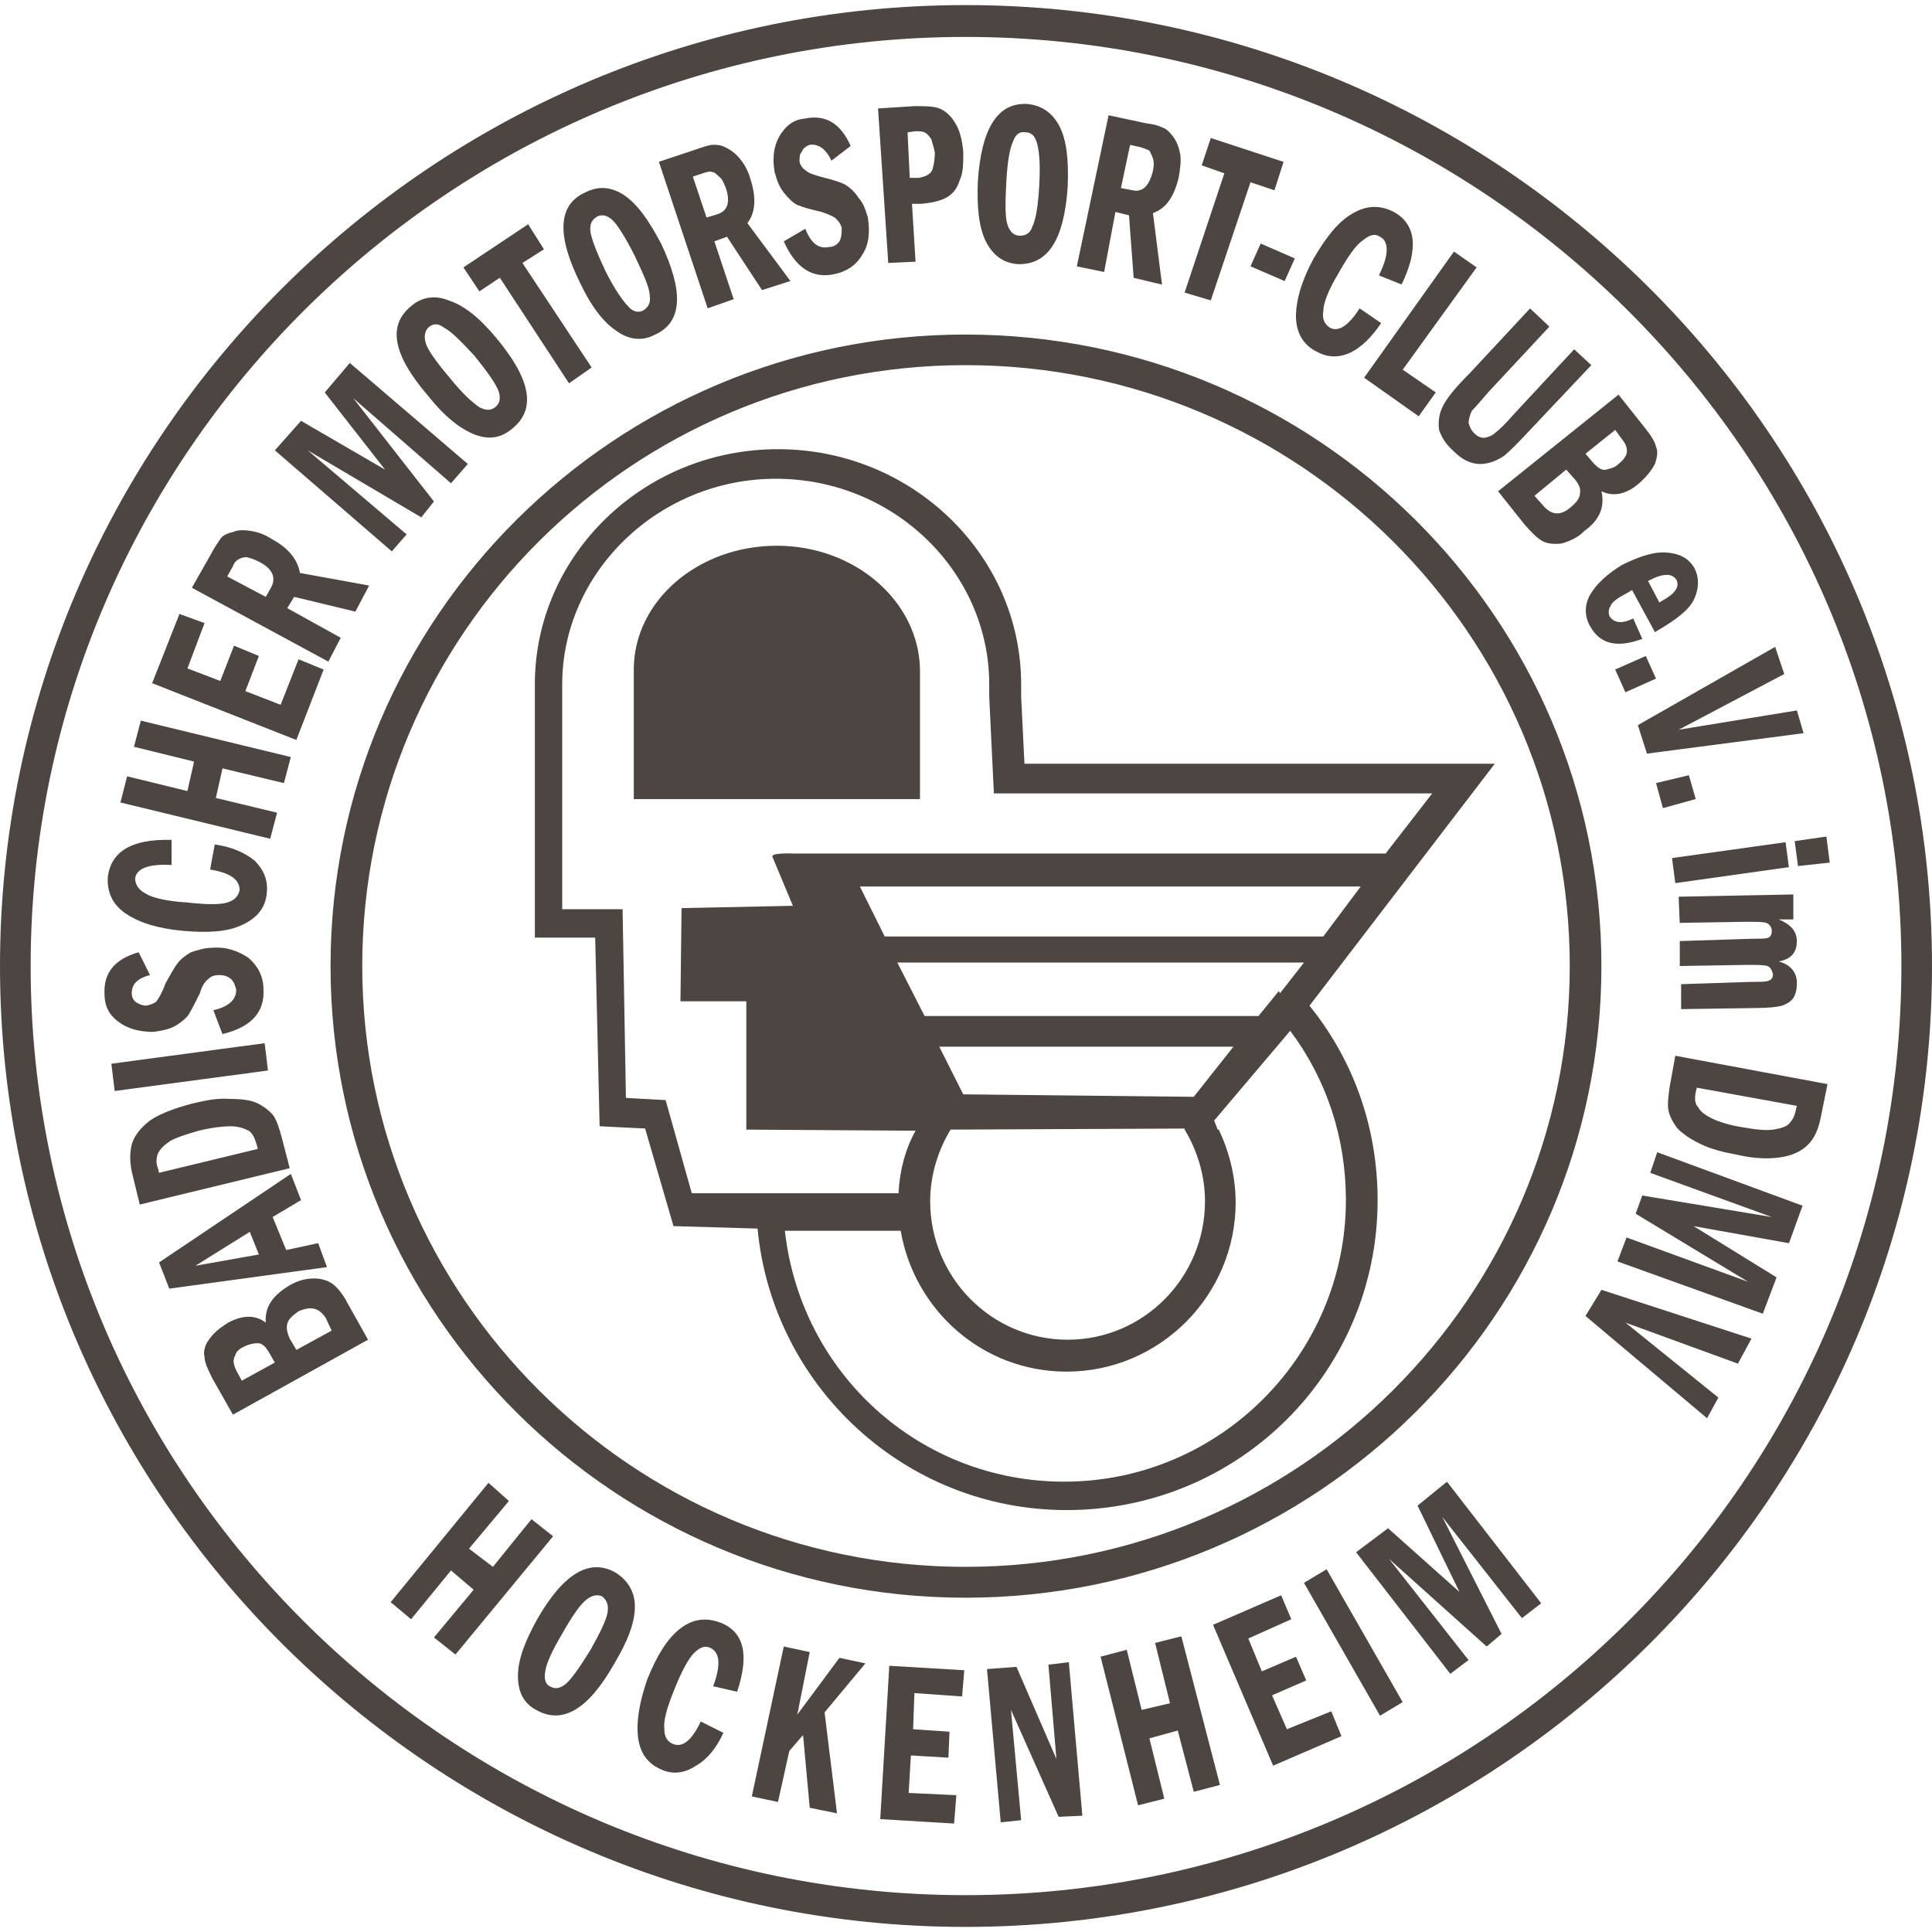
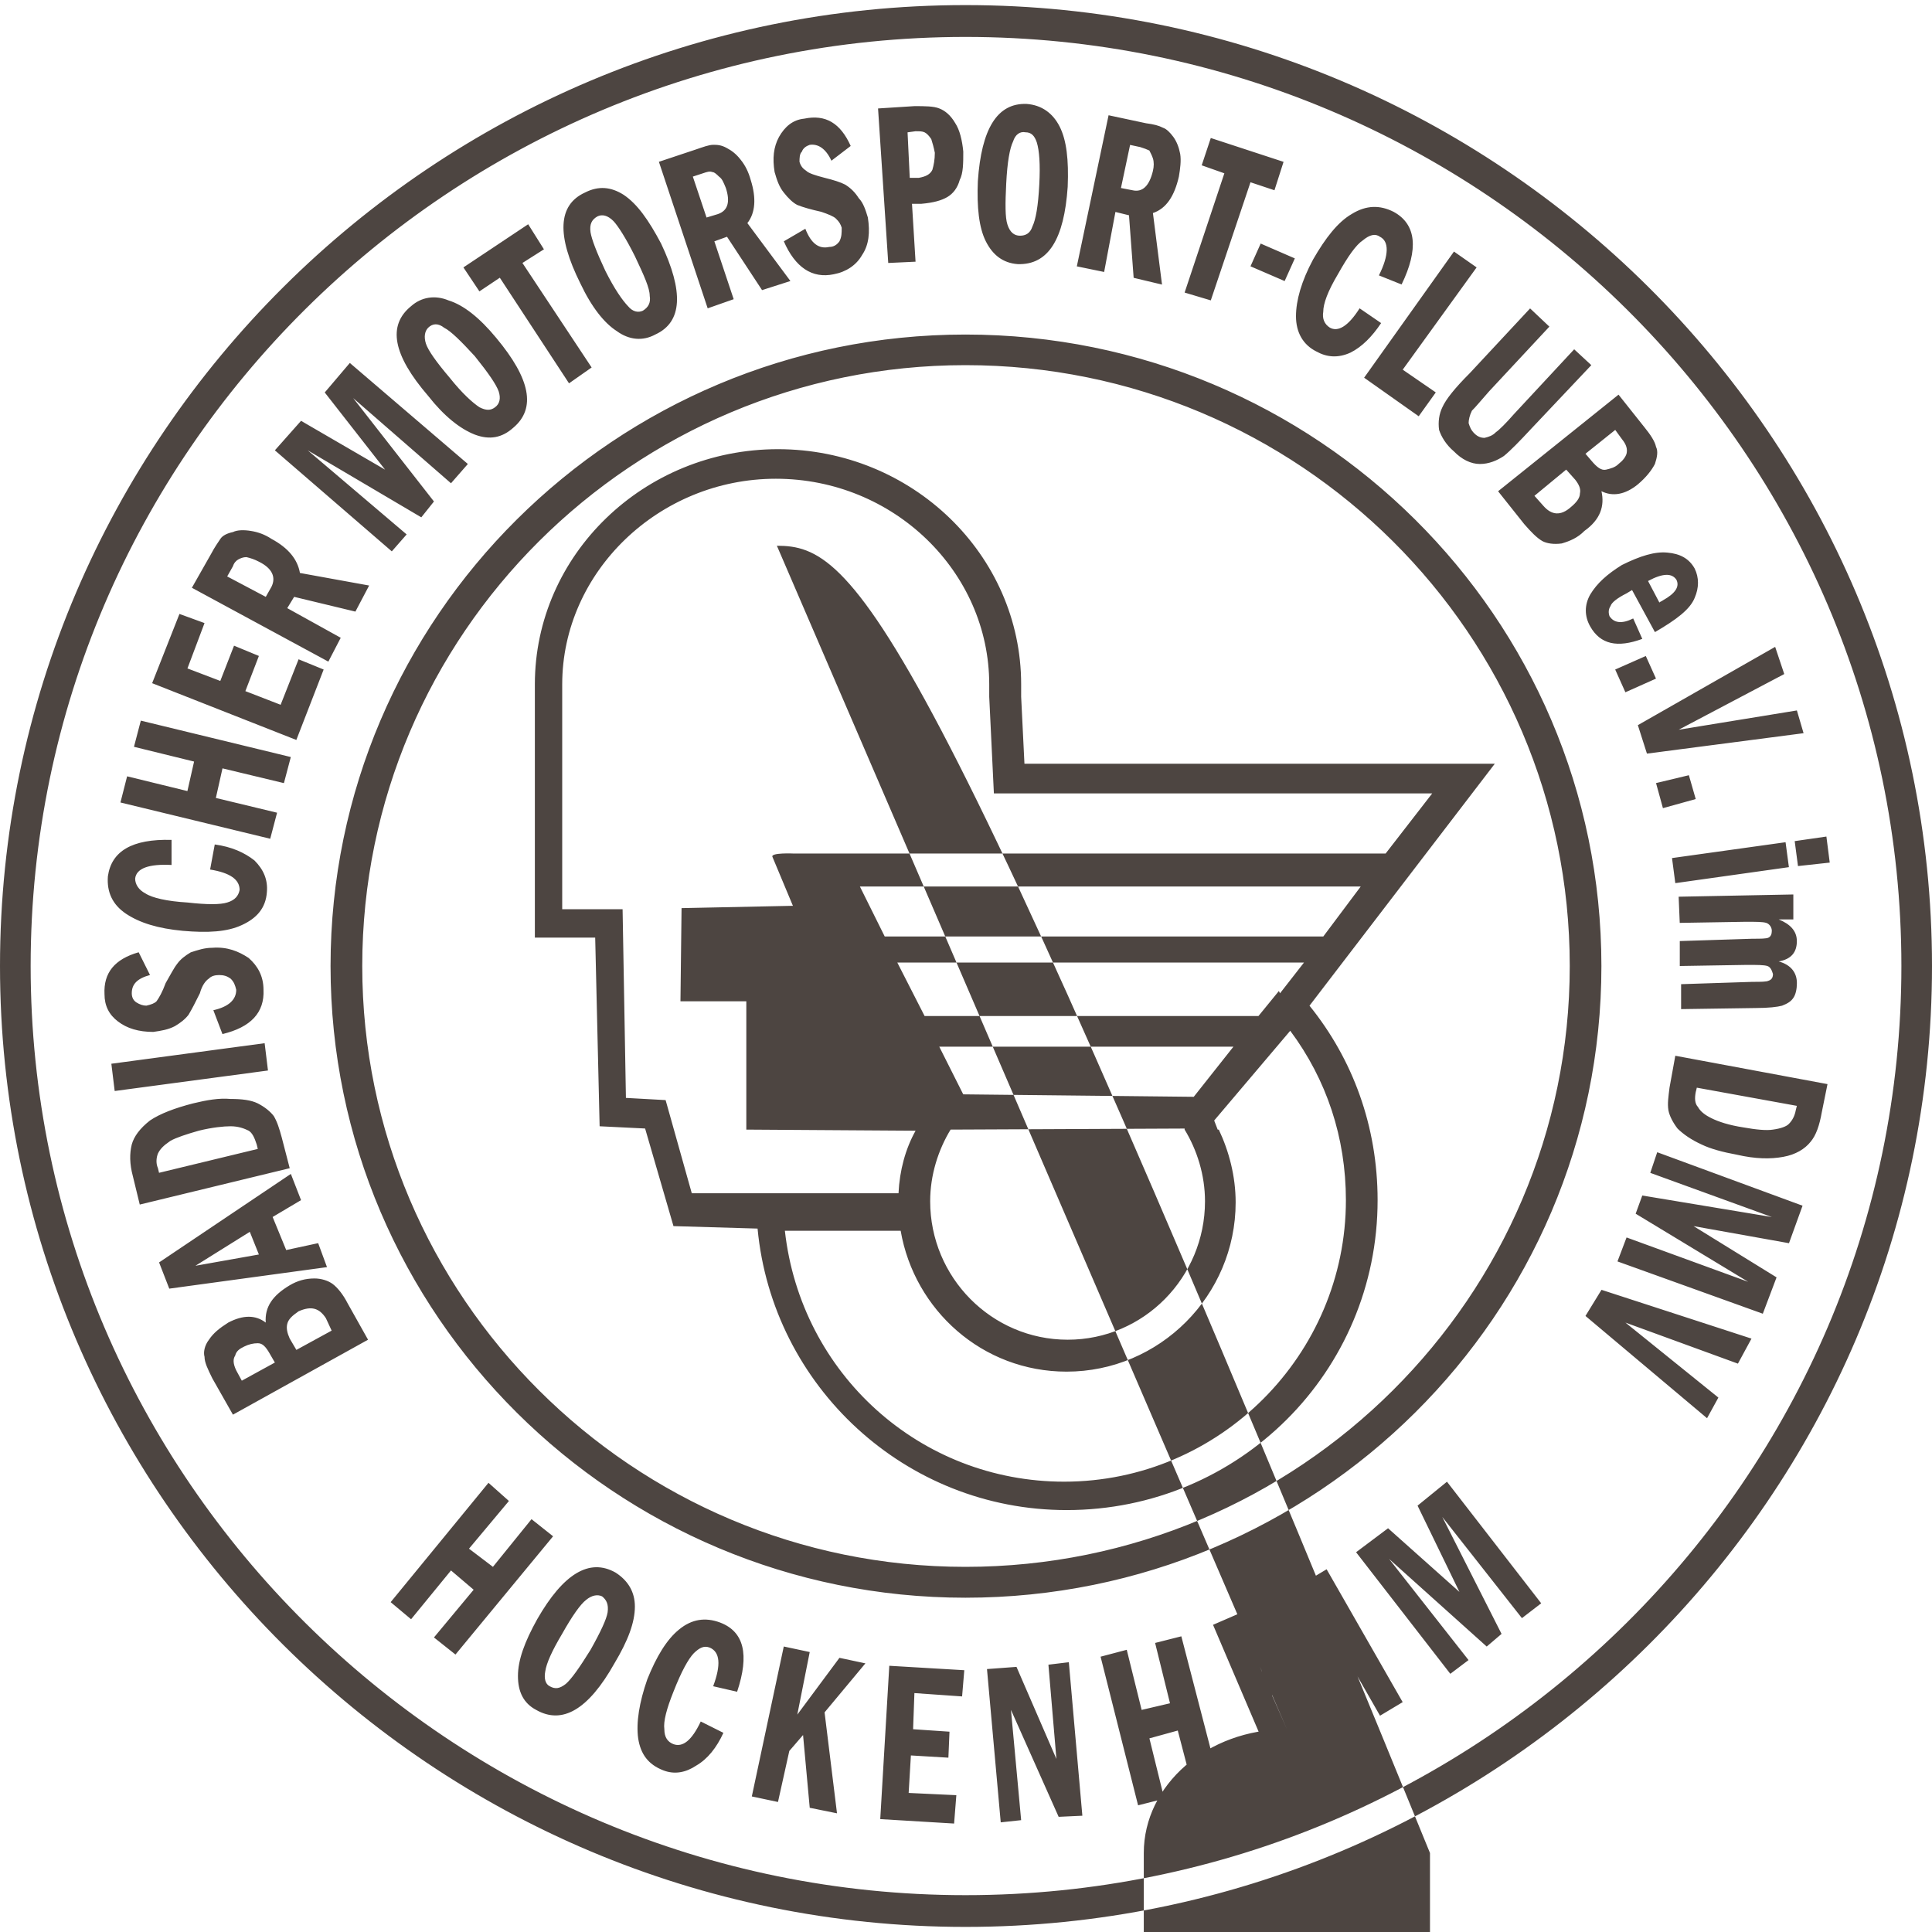
<svg xmlns="http://www.w3.org/2000/svg" width="44px" height="44px" viewBox="0 0 44 44">
-   <path fill="#4d4541" d="M40.509,21.896c0.283,0.078,0.414,0.26,0.414,0.493c0,0.129-0.025,0.257-0.08,0.336 c-0.051,0.078-0.127,0.129-0.258,0.179c-0.102,0.028-0.309,0.053-0.597,0.053l-1.702,0.025v-0.568l1.627-0.053 c0.182,0,0.313,0,0.363-0.025c0.076-0.025,0.102-0.078,0.102-0.154c-0.025-0.078-0.051-0.156-0.127-0.182 c-0.081-0.025-0.232-0.025-0.47-0.025L38.256,22v-0.568l1.657-0.053c0.182,0,0.313,0,0.363-0.025 c0.051-0.025,0.076-0.079,0.076-0.154c0-0.078-0.051-0.157-0.127-0.182c-0.08-0.025-0.237-0.025-0.47-0.025l-1.5,0.025l-0.025-0.596 l2.612-0.051v0.568h-0.334c0.258,0.104,0.414,0.26,0.414,0.493C40.923,21.689,40.792,21.846,40.509,21.896z M22.452,5.497 c-0.157-0.311-0.207-0.776-0.182-1.372c0.081-1.189,0.439-1.783,1.111-1.758c0.339,0.025,0.596,0.207,0.753,0.518 c0.156,0.311,0.207,0.75,0.182,1.369c-0.081,1.19-0.439,1.786-1.142,1.761C22.841,5.989,22.609,5.808,22.452,5.497z M22.942,5.108 c0.056,0.182,0.156,0.26,0.288,0.26c0.126,0,0.232-0.053,0.282-0.208c0.076-0.156,0.132-0.464,0.157-0.957 c0.025-0.465,0-0.776-0.056-0.958c-0.051-0.154-0.126-0.232-0.258-0.232c-0.126-0.025-0.232,0.05-0.282,0.207 c-0.076,0.154-0.132,0.465-0.157,0.958C22.892,4.643,22.892,4.954,22.942,5.108z M20.229,5.989l-0.232-3.519l0.829-0.053 c0.232,0,0.44,0,0.566,0.053c0.131,0.05,0.258,0.154,0.364,0.336c0.101,0.154,0.157,0.389,0.182,0.646c0,0.258,0,0.493-0.081,0.647 c-0.05,0.182-0.151,0.311-0.283,0.389c-0.131,0.076-0.308,0.129-0.596,0.154H20.77l0.081,1.318L20.229,5.989z M20.669,3.014 l0.05,1.036h0.207c0.157-0.028,0.258-0.078,0.308-0.182c0.031-0.104,0.056-0.232,0.056-0.389c-0.025-0.129-0.056-0.232-0.081-0.311 c-0.051-0.076-0.101-0.129-0.152-0.154c-0.056-0.025-0.106-0.025-0.207-0.025L20.669,3.014z M17.85,4.385 c0.101,0.129,0.207,0.232,0.308,0.283c0.131,0.053,0.313,0.104,0.546,0.156c0.151,0.051,0.283,0.104,0.333,0.154 c0.081,0.078,0.106,0.129,0.132,0.207c0,0.129,0,0.207-0.051,0.311c-0.056,0.078-0.131,0.128-0.232,0.128 c-0.237,0.053-0.414-0.078-0.545-0.414l-0.49,0.286c0.258,0.593,0.646,0.854,1.137,0.75c0.283-0.053,0.515-0.207,0.646-0.439 c0.157-0.232,0.182-0.518,0.131-0.854c-0.055-0.182-0.106-0.336-0.207-0.439c-0.081-0.129-0.182-0.232-0.313-0.311 C19.143,4.15,18.986,4.1,18.779,4.049c-0.207-0.053-0.364-0.104-0.415-0.157c-0.076-0.05-0.126-0.104-0.156-0.207 c0-0.078,0-0.182,0.055-0.232c0.025-0.078,0.101-0.129,0.177-0.154c0.182-0.028,0.364,0.076,0.495,0.361l0.439-0.336 c-0.232-0.518-0.571-0.725-1.061-0.621c-0.258,0.025-0.439,0.182-0.571,0.414c-0.126,0.232-0.152,0.49-0.101,0.801 C17.693,4.1,17.744,4.254,17.85,4.385z M11.383,6.325l1.576,2.405l0.515-0.361l-1.576-2.38l0.49-0.311l-0.359-0.571L10.554,6.09 l0.364,0.546L11.383,6.325z M13.217,6.454c-0.541-1.086-0.516-1.786,0.106-2.069c0.308-0.157,0.591-0.131,0.879,0.051 c0.309,0.207,0.566,0.568,0.854,1.111c0.515,1.089,0.49,1.786-0.131,2.071c-0.283,0.154-0.596,0.129-0.879-0.078 C13.762,7.358,13.474,6.998,13.217,6.454z M13.449,5.29c0.025,0.154,0.131,0.439,0.338,0.879c0.207,0.414,0.389,0.672,0.515,0.803 c0.106,0.129,0.232,0.154,0.339,0.104c0.126-0.078,0.182-0.182,0.156-0.338c0-0.18-0.131-0.465-0.338-0.904 c-0.207-0.415-0.389-0.697-0.49-0.801c-0.131-0.131-0.257-0.157-0.364-0.104C13.474,5.004,13.424,5.108,13.449,5.29z M16.117,7.022 l-1.111-3.337l0.849-0.283c0.157-0.053,0.288-0.104,0.389-0.104c0.081,0,0.182,0,0.313,0.076c0.101,0.053,0.207,0.129,0.308,0.26 c0.106,0.129,0.182,0.283,0.232,0.465c0.131,0.414,0.106,0.75-0.076,0.982l0.98,1.319l-0.646,0.207l-0.798-1.215l-0.288,0.104 l0.44,1.318L16.117,7.022z M16.091,4.954l0.258-0.078c0.232-0.079,0.283-0.283,0.182-0.594c-0.055-0.131-0.081-0.207-0.156-0.26 c-0.051-0.05-0.106-0.104-0.157-0.104c-0.051-0.025-0.126,0-0.207,0.028l-0.232,0.076L16.091,4.954z M40.948,19.724l0.723-0.079 l-0.076-0.593l-0.722,0.104L40.948,19.724z M28.479,6.065l0.778,0.336l0.232-0.516l-0.778-0.338L28.479,6.065z M40.741,19.749 l-0.076-0.568l-2.586,0.361l0.075,0.571L40.741,19.749z M27.575,6.841l0.904-2.69l0.546,0.182l0.207-0.647l-1.657-0.543 l-0.207,0.622l0.516,0.182l-0.905,2.716L27.575,6.841z M34.118,11.188l2.743-2.2l0.596,0.75c0.127,0.157,0.232,0.311,0.258,0.439 c0.051,0.104,0.025,0.235-0.025,0.389c-0.08,0.154-0.207,0.311-0.389,0.465c-0.283,0.232-0.571,0.285-0.829,0.156 c0.076,0.336-0.024,0.647-0.389,0.905c-0.151,0.156-0.333,0.232-0.516,0.285c-0.182,0.025-0.338,0-0.439-0.053 c-0.131-0.076-0.258-0.208-0.414-0.387L34.118,11.188z M36.108,10.334l0.132,0.154c0.131,0.157,0.231,0.232,0.338,0.208 c0.102-0.025,0.207-0.051,0.283-0.129c0.101-0.079,0.156-0.154,0.182-0.232c0.025-0.104,0-0.207-0.106-0.336l-0.151-0.208 L36.108,10.334z M34.946,11.292l0.207,0.232c0.182,0.207,0.39,0.232,0.622,0.025c0.126-0.104,0.207-0.207,0.207-0.311 c0.025-0.104-0.025-0.207-0.106-0.311l-0.207-0.232L34.946,11.292z M32.31,9.48l0.389-0.543l-0.753-0.518l1.683-2.329l-0.516-0.361 l-2.046,2.873L32.31,9.48z M32.85,9.273c-0.076,0.154-0.101,0.336-0.076,0.518c0.051,0.154,0.157,0.336,0.339,0.49 c0.177,0.182,0.384,0.286,0.591,0.286c0.208,0,0.39-0.079,0.546-0.182c0.157-0.129,0.358-0.336,0.621-0.619l1.37-1.45l-0.39-0.361 l-1.369,1.473c-0.182,0.208-0.338,0.364-0.414,0.415c-0.076,0.078-0.156,0.104-0.258,0.129c-0.081,0-0.156-0.025-0.232-0.101 c-0.081-0.079-0.106-0.157-0.131-0.235c0-0.076,0.024-0.18,0.075-0.283c0.081-0.078,0.207-0.232,0.39-0.439l1.374-1.475 l-0.439-0.415l-1.375,1.476C33.138,8.834,32.931,9.091,32.85,9.273z M29.98,8.005c0.232,0.129,0.489,0.157,0.777,0.025 c0.258-0.129,0.49-0.361,0.697-0.672l-0.49-0.336c-0.263,0.415-0.495,0.543-0.677,0.44c-0.126-0.079-0.177-0.208-0.151-0.361 c0-0.182,0.101-0.465,0.333-0.854c0.232-0.414,0.415-0.672,0.571-0.775c0.156-0.129,0.283-0.157,0.389-0.079 c0.207,0.104,0.207,0.415-0.025,0.879l0.516,0.207c0.39-0.801,0.339-1.372-0.182-1.655c-0.309-0.156-0.621-0.156-0.955,0.051 c-0.313,0.182-0.596,0.543-0.879,1.036c-0.263,0.49-0.389,0.93-0.389,1.293C29.516,7.566,29.672,7.851,29.98,8.005z M37.508,17.163 l3.567-0.465l-0.152-0.518l-2.692,0.439l2.404-1.268l-0.207-0.619l-3.127,1.783L37.508,17.163z M36.937,12.868 c0.415-0.207,0.753-0.311,1.036-0.283c0.283,0.025,0.49,0.129,0.621,0.361c0.102,0.207,0.102,0.439,0,0.672 c-0.105,0.26-0.414,0.493-0.904,0.778l-0.521-0.958l-0.126,0.076c-0.207,0.104-0.339,0.207-0.363,0.286 c-0.051,0.078-0.051,0.154-0.025,0.232c0.101,0.157,0.282,0.182,0.54,0.053l0.207,0.465c-0.565,0.208-0.954,0.129-1.187-0.285 c-0.132-0.232-0.132-0.49,0-0.723C36.371,13.282,36.604,13.075,36.937,12.868z M37.533,13.232l0.258,0.49 c0.025-0.025,0.051-0.025,0.081-0.05c0.282-0.157,0.384-0.311,0.308-0.467C38.079,13.05,37.872,13.05,37.533,13.232z M37.715,17.834 l0.157,0.571l0.747-0.207l-0.156-0.543L37.715,17.834z M36.785,15.248l0.232,0.518l0.697-0.311l-0.232-0.515L36.785,15.248z M25.146,6.194l-0.622-0.128l0.723-3.441L26.1,2.807c0.183,0.025,0.283,0.05,0.39,0.104c0.075,0.025,0.156,0.104,0.232,0.207 c0.075,0.104,0.126,0.232,0.156,0.387c0.025,0.156,0,0.338-0.03,0.518c-0.101,0.439-0.283,0.725-0.591,0.829l0.207,1.629 l-0.646-0.154l-0.106-1.424l-0.309-0.076L25.146,6.194z M25.529,4.282l0.263,0.051c0.232,0.053,0.384-0.104,0.465-0.44 c0.025-0.104,0.025-0.207,0-0.285c-0.025-0.076-0.056-0.129-0.081-0.18c-0.051-0.025-0.126-0.053-0.207-0.078l-0.232-0.05 L25.529,4.282z M23.877,37.912l0.182,2.147l-0.909-2.097l-0.672,0.05l0.313,3.491l0.465-0.05l-0.232-2.512l1.086,2.436l0.54-0.025 l-0.308-3.496L23.877,37.912z M26.307,37.417l0.339,1.374l-0.646,0.151l-0.339-1.369l-0.596,0.157l0.854,3.385l0.597-0.151 l-0.339-1.374l0.646-0.178l0.364,1.395l0.596-0.156l-0.879-3.385L26.307,37.417z M21.987,36.387C14.02,36.387,7.528,29.944,7.528,22 c0-7.942,6.492-14.381,14.459-14.381c7.993,0,14.484,6.439,14.484,14.381C36.472,29.944,29.98,36.387,21.987,36.387z M35.75,22 c0-7.553-6.159-13.684-13.763-13.684C14.409,8.316,8.25,14.447,8.25,22c0,7.53,6.159,13.684,13.737,13.684 C29.591,35.684,35.75,29.53,35.75,22z M9.751,9.016c-0.803-0.932-0.93-1.604-0.389-2.043c0.232-0.207,0.545-0.26,0.854-0.131 c0.338,0.104,0.702,0.389,1.086,0.854c0.778,0.932,0.91,1.604,0.389,2.044c-0.258,0.232-0.541,0.285-0.879,0.157 C10.479,9.766,10.115,9.48,9.751,9.016z M9.7,7.826c0.051,0.154,0.232,0.412,0.541,0.776c0.288,0.361,0.521,0.568,0.677,0.672 c0.151,0.078,0.258,0.078,0.358,0c0.106-0.078,0.132-0.207,0.081-0.361c-0.056-0.157-0.232-0.414-0.545-0.803 c-0.309-0.336-0.541-0.568-0.697-0.646c-0.131-0.104-0.258-0.104-0.364,0C9.675,7.541,9.65,7.669,9.7,7.826z M29.308,39.382 l-0.338-0.772l0.778-0.339l-0.232-0.54l-0.778,0.333l-0.309-0.748l0.98-0.439l-0.232-0.545l-1.551,0.672l1.369,3.208l1.556-0.672 l-0.232-0.566L29.308,39.382z M17.693,12.429c-1.809,0-3.259,1.268-3.259,2.819v2.951h6.518v-2.951 C20.926,13.697,19.477,12.429,17.693,12.429z M34.042,17.395l-4.219,5.509c0.985,1.218,1.551,2.746,1.551,4.429 c0,3.905-3.152,7.058-7.083,7.058c-3.673,0-6.699-2.819-7.038-6.411l-1.915-0.056l-0.646-2.223l-1.036-0.051l-0.101-4.297h-1.374 v-5.768c0-2.95,2.485-5.355,5.537-5.355c3.051,0,5.538,2.405,5.538,5.355v0.283l0.075,1.526H34.042z M29.384,23.475l-1.732,2.044 l0.08,0.207h0.025c0.232,0.49,0.384,1.062,0.384,1.657c0,2.122-1.732,3.855-3.85,3.855c-1.915,0-3.466-1.399-3.779-3.208h-2.637 c0.364,3.258,3.077,5.714,6.36,5.714c3.547,0,6.417-2.896,6.417-6.411C30.652,25.908,30.213,24.587,29.384,23.475z M26.979,25.726 v-0.024l-5.33,0.024c-0.283,0.465-0.465,1.036-0.465,1.632c0,1.733,1.399,3.153,3.132,3.153c1.733,0,3.127-1.42,3.127-3.153 C27.443,26.762,27.262,26.19,26.979,25.726z M28.091,23.837h-6.7l0.546,1.086l5.25,0.056L28.091,23.837z M28.661,23.139l0.465-0.57 l0.025,0.053l0.546-0.7h-9.261l0.621,1.217H28.661z M30.99,20.189H19.583l0.566,1.139h9.988L30.99,20.189z M31.557,19.438 l1.061-1.369h-9.983l-0.106-2.2v-0.283c0-2.561-2.172-4.683-4.86-4.683c-2.662,0-4.865,2.122-4.865,4.683v5.121h1.375l0.076,4.297 l0.904,0.05l0.596,2.122h4.708c0.025-0.521,0.157-1.01,0.389-1.425h-0.025l-3.83-0.025v-2.922h-1.5l0.025-2.122l2.536-0.053 l-0.465-1.112c-0.056-0.104,0.49-0.078,0.49-0.078H31.557z M32.284,34.29l0.954,1.965l-1.626-1.45l-0.728,0.546l2.146,2.769 l0.415-0.313l-1.81-2.304l2.224,1.996l0.338-0.288l-1.349-2.663l1.813,2.304l0.439-0.338l-2.146-2.769L32.284,34.29z M37.584,26.711 l2.769,1.006l-2.951-0.49l-0.151,0.414l2.562,1.551l-2.769-1.01l-0.207,0.546l3.31,1.191l0.313-0.828l-1.89-1.167l2.173,0.389 l0.309-0.854l-3.31-1.218L37.584,26.711z M38.154,24.044l3.466,0.646l-0.131,0.646c-0.051,0.288-0.127,0.521-0.258,0.672 c-0.126,0.157-0.334,0.288-0.621,0.339c-0.283,0.051-0.622,0.051-1.062-0.051c-0.308-0.056-0.591-0.131-0.798-0.232 c-0.232-0.106-0.414-0.232-0.546-0.363c-0.101-0.132-0.182-0.283-0.207-0.415c-0.025-0.156,0-0.308,0.025-0.515L38.154,24.044z M38.619,24.872c-0.025,0.132-0.025,0.258,0.051,0.339c0.056,0.101,0.156,0.182,0.313,0.258c0.151,0.075,0.389,0.156,0.723,0.207 c0.282,0.05,0.52,0.075,0.672,0.05c0.182-0.024,0.313-0.075,0.363-0.131c0.076-0.076,0.132-0.177,0.156-0.309l0.025-0.101 l-2.278-0.414L38.619,24.872z M44,22c0,12.058-9.882,21.884-22.013,21.884C9.882,43.884,0,34.058,0,22 C0,9.945,9.882,0.116,21.987,0.116C34.118,0.116,44,9.945,44,22z M43.303,22c0-11.666-9.574-21.159-21.315-21.159 c-11.716,0-21.29,9.493-21.29,21.159c0,11.668,9.574,21.161,21.29,21.161C33.729,43.161,43.303,33.668,43.303,22z M29.697,36.048 l1.732,3.026l0.516-0.309l-1.732-3.026L29.697,36.048z M36.108,29.97l2.769,2.329l0.258-0.47l-2.117-1.708l2.562,0.935l0.309-0.57 l-3.416-1.111L36.108,29.97z M19.118,37.756l-0.96,1.293l0.283-1.425l-0.591-0.126l-0.728,3.415l0.596,0.126l0.258-1.162 l0.313-0.363l0.152,1.657l0.621,0.126l-0.283-2.299l0.93-1.116L19.118,37.756z M20.047,41.429l1.682,0.101l0.051-0.646l-1.086-0.051 l0.051-0.854l0.854,0.051l0.025-0.592l-0.829-0.056l0.03-0.823l1.086,0.076l0.05-0.597l-1.708-0.101L20.047,41.429z M7.371,15.248 L6.8,15.015l-0.409,1.036L5.588,15.74l0.308-0.801L5.33,14.705l-0.313,0.803l-0.748-0.285l0.389-1.033l-0.571-0.208l-0.622,1.577 l3.284,1.293L7.371,15.248z M6.31,18.509l-1.394-0.336l0.151-0.674l1.399,0.336l0.157-0.594l-3.416-0.829l-0.156,0.596l1.369,0.336 l-0.152,0.672L2.895,17.68l-0.152,0.596l3.411,0.826L6.31,18.509z M4.163,21.199c0.571,0.05,1.01,0.025,1.344-0.131 c0.338-0.154,0.546-0.387,0.571-0.75c0.025-0.283-0.076-0.515-0.283-0.722c-0.232-0.182-0.521-0.311-0.904-0.364l-0.106,0.571 c0.465,0.076,0.672,0.232,0.672,0.465c-0.025,0.129-0.101,0.232-0.283,0.286c-0.156,0.05-0.465,0.05-0.904,0 c-0.465-0.028-0.803-0.104-0.96-0.208c-0.151-0.078-0.232-0.207-0.232-0.336c0.025-0.235,0.313-0.338,0.829-0.311v-0.571 c-0.904-0.025-1.369,0.26-1.45,0.829C2.43,20.317,2.562,20.603,2.87,20.81C3.183,21.018,3.597,21.146,4.163,21.199z M3.491,23.501 c0.182-0.026,0.338-0.051,0.49-0.13c0.131-0.078,0.232-0.156,0.313-0.26c0.076-0.129,0.157-0.283,0.258-0.49 c0.05-0.182,0.131-0.286,0.207-0.336c0.05-0.053,0.131-0.079,0.232-0.079c0.106,0,0.182,0.025,0.258,0.079 c0.081,0.076,0.106,0.154,0.131,0.257c0,0.232-0.182,0.389-0.521,0.465l0.207,0.543c0.646-0.154,0.96-0.49,0.935-1.008 c0-0.311-0.131-0.543-0.338-0.725c-0.232-0.154-0.49-0.258-0.829-0.232c-0.177,0-0.333,0.053-0.49,0.104 c-0.131,0.078-0.232,0.156-0.308,0.26c-0.081,0.104-0.157,0.257-0.263,0.439c-0.076,0.207-0.151,0.336-0.207,0.414 c-0.05,0.051-0.126,0.076-0.232,0.101c-0.076,0-0.151-0.025-0.232-0.076c-0.076-0.053-0.101-0.129-0.101-0.207 c0-0.208,0.126-0.336,0.415-0.415l-0.258-0.518c-0.546,0.156-0.803,0.467-0.778,0.957c0,0.258,0.101,0.465,0.309,0.621 C2.895,23.422,3.158,23.501,3.491,23.501z M9.261,12.171l-2.253-1.915l2.587,1.526l0.288-0.361L8.043,9.066l2.228,1.94l0.384-0.439 L7.967,8.266L7.396,8.938l1.374,1.758L6.856,9.584L6.26,10.256l2.663,2.301L9.261,12.171z M7.478,15.068L4.37,13.386L4.81,12.61 c0.081-0.154,0.157-0.258,0.208-0.336c0.05-0.078,0.156-0.129,0.288-0.157c0.101-0.05,0.258-0.05,0.409-0.025 c0.157,0.025,0.313,0.078,0.47,0.182c0.384,0.207,0.591,0.465,0.646,0.775l1.576,0.286l-0.313,0.594l-1.395-0.336l-0.157,0.257 l1.218,0.675L7.478,15.068z M5.896,12.792c-0.101-0.053-0.182-0.079-0.283-0.104c-0.076,0-0.132,0.025-0.182,0.051 s-0.101,0.078-0.126,0.157l-0.131,0.232l0.879,0.465l0.131-0.232C6.285,13.153,6.209,12.946,5.896,12.792z M7.447,28.858 l-3.592,0.49l-0.232-0.597l3.001-2.016l0.232,0.597l-0.647,0.384l0.309,0.753l0.728-0.157L7.447,28.858z M5.896,28.57l-0.207-0.516 l-1.238,0.773L5.896,28.57z M7.917,29.682l0.465,0.829l-3.077,1.707l-0.47-0.828c-0.101-0.207-0.177-0.358-0.177-0.49 c-0.03-0.101,0-0.258,0.101-0.389c0.101-0.151,0.232-0.258,0.439-0.39c0.338-0.177,0.622-0.177,0.854,0 c-0.025-0.358,0.156-0.616,0.545-0.849c0.177-0.105,0.359-0.156,0.566-0.156c0.157,0,0.313,0.051,0.414,0.126 C7.685,29.323,7.811,29.475,7.917,29.682z M6.26,31.031l-0.106-0.183c-0.101-0.182-0.177-0.257-0.283-0.257 c-0.101,0-0.207,0.024-0.308,0.075c-0.106,0.051-0.182,0.102-0.207,0.207c-0.051,0.076-0.051,0.182,0.025,0.339l0.126,0.232 L6.26,31.031z M7.553,30.304l-0.131-0.283C7.27,29.788,7.088,29.737,6.8,29.864c-0.151,0.105-0.232,0.182-0.258,0.287 c-0.025,0.102,0,0.208,0.056,0.334l0.152,0.258L7.553,30.304z M12.105,34.598l-0.879,1.086l-0.545-0.414l0.909-1.086l-0.465-0.414 l-2.228,2.718l0.465,0.389l0.909-1.111l0.516,0.439l-0.904,1.087l0.49,0.389l2.223-2.693L12.105,34.598z M14.02,35.815 c0.283,0.182,0.439,0.439,0.439,0.772c0,0.364-0.157,0.778-0.465,1.294c-0.596,1.061-1.192,1.399-1.783,1.061 c-0.288-0.151-0.415-0.414-0.415-0.772c0-0.364,0.152-0.778,0.439-1.294C12.828,35.841,13.424,35.477,14.02,35.815z M13.838,36.72 c0.025-0.182-0.025-0.283-0.126-0.364c-0.106-0.05-0.238-0.024-0.364,0.081c-0.131,0.102-0.313,0.359-0.546,0.773 c-0.232,0.389-0.358,0.672-0.384,0.854c-0.03,0.157,0,0.288,0.101,0.339c0.131,0.075,0.232,0.05,0.364-0.051 c0.126-0.106,0.308-0.363,0.566-0.778C13.682,37.159,13.813,36.876,13.838,36.72z M16.399,36.952 c-0.338-0.126-0.646-0.076-0.93,0.156c-0.288,0.232-0.52,0.622-0.727,1.137c-0.182,0.521-0.258,0.985-0.208,1.345 c0.056,0.363,0.232,0.596,0.571,0.728c0.257,0.101,0.515,0.05,0.748-0.106c0.263-0.151,0.47-0.414,0.622-0.748l-0.516-0.258 c-0.207,0.439-0.414,0.592-0.622,0.516c-0.131-0.051-0.207-0.156-0.207-0.339c-0.025-0.177,0.051-0.465,0.207-0.854 c0.182-0.465,0.339-0.748,0.465-0.879c0.131-0.126,0.232-0.177,0.364-0.126c0.232,0.101,0.258,0.389,0.076,0.879l0.545,0.126 C17.071,37.68,16.945,37.159,16.399,36.952z M6.027,23.758l-3.491,0.468l0.076,0.621l3.491-0.467L6.027,23.758z M6.598,26.605 l-3.415,0.828l-0.157-0.646c-0.076-0.283-0.076-0.516-0.025-0.723c0.051-0.182,0.182-0.363,0.415-0.546 c0.232-0.156,0.565-0.282,0.98-0.389c0.313-0.076,0.596-0.126,0.854-0.101c0.257,0,0.464,0.024,0.621,0.101 c0.157,0.081,0.283,0.182,0.364,0.288c0.076,0.126,0.126,0.283,0.182,0.49L6.598,26.605z M5.871,26.166l-0.025-0.102 c-0.05-0.156-0.101-0.263-0.182-0.313c-0.101-0.05-0.232-0.101-0.414-0.101c-0.152,0-0.415,0.025-0.723,0.101 c-0.283,0.081-0.515,0.157-0.647,0.232c-0.156,0.106-0.232,0.183-0.283,0.288c-0.03,0.076-0.056,0.207,0,0.334l0.025,0.105 L5.871,26.166z" />
+   <path fill="#4d4541" d="M40.509,21.896c0.283,0.078,0.414,0.26,0.414,0.493c0,0.129-0.025,0.257-0.08,0.336 c-0.051,0.078-0.127,0.129-0.258,0.179c-0.102,0.028-0.309,0.053-0.597,0.053l-1.702,0.025v-0.568l1.627-0.053 c0.182,0,0.313,0,0.363-0.025c0.076-0.025,0.102-0.078,0.102-0.154c-0.025-0.078-0.051-0.156-0.127-0.182 c-0.081-0.025-0.232-0.025-0.47-0.025L38.256,22v-0.568l1.657-0.053c0.182,0,0.313,0,0.363-0.025 c0.051-0.025,0.076-0.079,0.076-0.154c0-0.078-0.051-0.157-0.127-0.182c-0.08-0.025-0.237-0.025-0.47-0.025l-1.5,0.025l-0.025-0.596 l2.612-0.051v0.568h-0.334c0.258,0.104,0.414,0.26,0.414,0.493C40.923,21.689,40.792,21.846,40.509,21.896z M22.452,5.497 c-0.157-0.311-0.207-0.776-0.182-1.372c0.081-1.189,0.439-1.783,1.111-1.758c0.339,0.025,0.596,0.207,0.753,0.518 c0.156,0.311,0.207,0.75,0.182,1.369c-0.081,1.19-0.439,1.786-1.142,1.761C22.841,5.989,22.609,5.808,22.452,5.497z M22.942,5.108 c0.056,0.182,0.156,0.26,0.288,0.26c0.126,0,0.232-0.053,0.282-0.208c0.076-0.156,0.132-0.464,0.157-0.957 c0.025-0.465,0-0.776-0.056-0.958c-0.051-0.154-0.126-0.232-0.258-0.232c-0.126-0.025-0.232,0.05-0.282,0.207 c-0.076,0.154-0.132,0.465-0.157,0.958C22.892,4.643,22.892,4.954,22.942,5.108z M20.229,5.989l-0.232-3.519l0.829-0.053 c0.232,0,0.44,0,0.566,0.053c0.131,0.05,0.258,0.154,0.364,0.336c0.101,0.154,0.157,0.389,0.182,0.646c0,0.258,0,0.493-0.081,0.647 c-0.05,0.182-0.151,0.311-0.283,0.389c-0.131,0.076-0.308,0.129-0.596,0.154H20.77l0.081,1.318L20.229,5.989z M20.669,3.014 l0.05,1.036h0.207c0.157-0.028,0.258-0.078,0.308-0.182c0.031-0.104,0.056-0.232,0.056-0.389c-0.025-0.129-0.056-0.232-0.081-0.311 c-0.051-0.076-0.101-0.129-0.152-0.154c-0.056-0.025-0.106-0.025-0.207-0.025L20.669,3.014z M17.85,4.385 c0.101,0.129,0.207,0.232,0.308,0.283c0.131,0.053,0.313,0.104,0.546,0.156c0.151,0.051,0.283,0.104,0.333,0.154 c0.081,0.078,0.106,0.129,0.132,0.207c0,0.129,0,0.207-0.051,0.311c-0.056,0.078-0.131,0.128-0.232,0.128 c-0.237,0.053-0.414-0.078-0.545-0.414l-0.49,0.286c0.258,0.593,0.646,0.854,1.137,0.75c0.283-0.053,0.515-0.207,0.646-0.439 c0.157-0.232,0.182-0.518,0.131-0.854c-0.055-0.182-0.106-0.336-0.207-0.439c-0.081-0.129-0.182-0.232-0.313-0.311 C19.143,4.15,18.986,4.1,18.779,4.049c-0.207-0.053-0.364-0.104-0.415-0.157c-0.076-0.05-0.126-0.104-0.156-0.207 c0-0.078,0-0.182,0.055-0.232c0.025-0.078,0.101-0.129,0.177-0.154c0.182-0.028,0.364,0.076,0.495,0.361l0.439-0.336 c-0.232-0.518-0.571-0.725-1.061-0.621c-0.258,0.025-0.439,0.182-0.571,0.414c-0.126,0.232-0.152,0.49-0.101,0.801 C17.693,4.1,17.744,4.254,17.85,4.385z M11.383,6.325l1.576,2.405l0.515-0.361l-1.576-2.38l0.49-0.311l-0.359-0.571L10.554,6.09 l0.364,0.546L11.383,6.325z M13.217,6.454c-0.541-1.086-0.516-1.786,0.106-2.069c0.308-0.157,0.591-0.131,0.879,0.051 c0.309,0.207,0.566,0.568,0.854,1.111c0.515,1.089,0.49,1.786-0.131,2.071c-0.283,0.154-0.596,0.129-0.879-0.078 C13.762,7.358,13.474,6.998,13.217,6.454z M13.449,5.29c0.025,0.154,0.131,0.439,0.338,0.879c0.207,0.414,0.389,0.672,0.515,0.803 c0.106,0.129,0.232,0.154,0.339,0.104c0.126-0.078,0.182-0.182,0.156-0.338c0-0.18-0.131-0.465-0.338-0.904 c-0.207-0.415-0.389-0.697-0.49-0.801c-0.131-0.131-0.257-0.157-0.364-0.104C13.474,5.004,13.424,5.108,13.449,5.29z M16.117,7.022 l-1.111-3.337l0.849-0.283c0.157-0.053,0.288-0.104,0.389-0.104c0.081,0,0.182,0,0.313,0.076c0.101,0.053,0.207,0.129,0.308,0.26 c0.106,0.129,0.182,0.283,0.232,0.465c0.131,0.414,0.106,0.75-0.076,0.982l0.98,1.319l-0.646,0.207l-0.798-1.215l-0.288,0.104 l0.44,1.318L16.117,7.022z M16.091,4.954l0.258-0.078c0.232-0.079,0.283-0.283,0.182-0.594c-0.055-0.131-0.081-0.207-0.156-0.26 c-0.051-0.05-0.106-0.104-0.157-0.104c-0.051-0.025-0.126,0-0.207,0.028l-0.232,0.076L16.091,4.954z M40.948,19.724l0.723-0.079 l-0.076-0.593l-0.722,0.104L40.948,19.724z M28.479,6.065l0.778,0.336l0.232-0.516l-0.778-0.338L28.479,6.065z M40.741,19.749 l-0.076-0.568l-2.586,0.361l0.075,0.571L40.741,19.749z M27.575,6.841l0.904-2.69l0.546,0.182l0.207-0.647l-1.657-0.543 l-0.207,0.622l0.516,0.182l-0.905,2.716L27.575,6.841z M34.118,11.188l2.743-2.2l0.596,0.75c0.127,0.157,0.232,0.311,0.258,0.439 c0.051,0.104,0.025,0.235-0.025,0.389c-0.08,0.154-0.207,0.311-0.389,0.465c-0.283,0.232-0.571,0.285-0.829,0.156 c0.076,0.336-0.024,0.647-0.389,0.905c-0.151,0.156-0.333,0.232-0.516,0.285c-0.182,0.025-0.338,0-0.439-0.053 c-0.131-0.076-0.258-0.208-0.414-0.387L34.118,11.188z M36.108,10.334l0.132,0.154c0.131,0.157,0.231,0.232,0.338,0.208 c0.102-0.025,0.207-0.051,0.283-0.129c0.101-0.079,0.156-0.154,0.182-0.232c0.025-0.104,0-0.207-0.106-0.336l-0.151-0.208 L36.108,10.334z M34.946,11.292l0.207,0.232c0.182,0.207,0.39,0.232,0.622,0.025c0.126-0.104,0.207-0.207,0.207-0.311 c0.025-0.104-0.025-0.207-0.106-0.311l-0.207-0.232L34.946,11.292z M32.31,9.48l0.389-0.543l-0.753-0.518l1.683-2.329l-0.516-0.361 l-2.046,2.873L32.31,9.48z M32.85,9.273c-0.076,0.154-0.101,0.336-0.076,0.518c0.051,0.154,0.157,0.336,0.339,0.49 c0.177,0.182,0.384,0.286,0.591,0.286c0.208,0,0.39-0.079,0.546-0.182c0.157-0.129,0.358-0.336,0.621-0.619l1.37-1.45l-0.39-0.361 l-1.369,1.473c-0.182,0.208-0.338,0.364-0.414,0.415c-0.076,0.078-0.156,0.104-0.258,0.129c-0.081,0-0.156-0.025-0.232-0.101 c-0.081-0.079-0.106-0.157-0.131-0.235c0-0.076,0.024-0.18,0.075-0.283c0.081-0.078,0.207-0.232,0.39-0.439l1.374-1.475 l-0.439-0.415l-1.375,1.476C33.138,8.834,32.931,9.091,32.85,9.273z M29.98,8.005c0.232,0.129,0.489,0.157,0.777,0.025 c0.258-0.129,0.49-0.361,0.697-0.672l-0.49-0.336c-0.263,0.415-0.495,0.543-0.677,0.44c-0.126-0.079-0.177-0.208-0.151-0.361 c0-0.182,0.101-0.465,0.333-0.854c0.232-0.414,0.415-0.672,0.571-0.775c0.156-0.129,0.283-0.157,0.389-0.079 c0.207,0.104,0.207,0.415-0.025,0.879l0.516,0.207c0.39-0.801,0.339-1.372-0.182-1.655c-0.309-0.156-0.621-0.156-0.955,0.051 c-0.313,0.182-0.596,0.543-0.879,1.036c-0.263,0.49-0.389,0.93-0.389,1.293C29.516,7.566,29.672,7.851,29.98,8.005z M37.508,17.163 l3.567-0.465l-0.152-0.518l-2.692,0.439l2.404-1.268l-0.207-0.619l-3.127,1.783L37.508,17.163z M36.937,12.868 c0.415-0.207,0.753-0.311,1.036-0.283c0.283,0.025,0.49,0.129,0.621,0.361c0.102,0.207,0.102,0.439,0,0.672 c-0.105,0.26-0.414,0.493-0.904,0.778l-0.521-0.958l-0.126,0.076c-0.207,0.104-0.339,0.207-0.363,0.286 c-0.051,0.078-0.051,0.154-0.025,0.232c0.101,0.157,0.282,0.182,0.54,0.053l0.207,0.465c-0.565,0.208-0.954,0.129-1.187-0.285 c-0.132-0.232-0.132-0.49,0-0.723C36.371,13.282,36.604,13.075,36.937,12.868z M37.533,13.232l0.258,0.49 c0.025-0.025,0.051-0.025,0.081-0.05c0.282-0.157,0.384-0.311,0.308-0.467C38.079,13.05,37.872,13.05,37.533,13.232z M37.715,17.834 l0.157,0.571l0.747-0.207l-0.156-0.543L37.715,17.834z M36.785,15.248l0.232,0.518l0.697-0.311l-0.232-0.515L36.785,15.248z M25.146,6.194l-0.622-0.128l0.723-3.441L26.1,2.807c0.183,0.025,0.283,0.05,0.39,0.104c0.075,0.025,0.156,0.104,0.232,0.207 c0.075,0.104,0.126,0.232,0.156,0.387c0.025,0.156,0,0.338-0.03,0.518c-0.101,0.439-0.283,0.725-0.591,0.829l0.207,1.629 l-0.646-0.154l-0.106-1.424l-0.309-0.076L25.146,6.194z M25.529,4.282l0.263,0.051c0.232,0.053,0.384-0.104,0.465-0.44 c0.025-0.104,0.025-0.207,0-0.285c-0.025-0.076-0.056-0.129-0.081-0.18c-0.051-0.025-0.126-0.053-0.207-0.078l-0.232-0.05 L25.529,4.282z M23.877,37.912l0.182,2.147l-0.909-2.097l-0.672,0.05l0.313,3.491l0.465-0.05l-0.232-2.512l1.086,2.436l0.54-0.025 l-0.308-3.496L23.877,37.912z M26.307,37.417l0.339,1.374l-0.646,0.151l-0.339-1.369l-0.596,0.157l0.854,3.385l0.597-0.151 l-0.339-1.374l0.646-0.178l0.364,1.395l0.596-0.156l-0.879-3.385L26.307,37.417z M21.987,36.387C14.02,36.387,7.528,29.944,7.528,22 c0-7.942,6.492-14.381,14.459-14.381c7.993,0,14.484,6.439,14.484,14.381C36.472,29.944,29.98,36.387,21.987,36.387z M35.75,22 c0-7.553-6.159-13.684-13.763-13.684C14.409,8.316,8.25,14.447,8.25,22c0,7.53,6.159,13.684,13.737,13.684 C29.591,35.684,35.75,29.53,35.75,22z M9.751,9.016c-0.803-0.932-0.93-1.604-0.389-2.043c0.232-0.207,0.545-0.26,0.854-0.131 c0.338,0.104,0.702,0.389,1.086,0.854c0.778,0.932,0.91,1.604,0.389,2.044c-0.258,0.232-0.541,0.285-0.879,0.157 C10.479,9.766,10.115,9.48,9.751,9.016z M9.7,7.826c0.051,0.154,0.232,0.412,0.541,0.776c0.288,0.361,0.521,0.568,0.677,0.672 c0.151,0.078,0.258,0.078,0.358,0c0.106-0.078,0.132-0.207,0.081-0.361c-0.056-0.157-0.232-0.414-0.545-0.803 c-0.309-0.336-0.541-0.568-0.697-0.646c-0.131-0.104-0.258-0.104-0.364,0C9.675,7.541,9.65,7.669,9.7,7.826z M29.308,39.382 l-0.338-0.772l0.778-0.339l-0.232-0.54l-0.778,0.333l-0.309-0.748l0.98-0.439l-0.232-0.545l-1.551,0.672l1.369,3.208l1.556-0.672 l-0.232-0.566L29.308,39.382z c-1.809,0-3.259,1.268-3.259,2.819v2.951h6.518v-2.951 C20.926,13.697,19.477,12.429,17.693,12.429z M34.042,17.395l-4.219,5.509c0.985,1.218,1.551,2.746,1.551,4.429 c0,3.905-3.152,7.058-7.083,7.058c-3.673,0-6.699-2.819-7.038-6.411l-1.915-0.056l-0.646-2.223l-1.036-0.051l-0.101-4.297h-1.374 v-5.768c0-2.95,2.485-5.355,5.537-5.355c3.051,0,5.538,2.405,5.538,5.355v0.283l0.075,1.526H34.042z M29.384,23.475l-1.732,2.044 l0.08,0.207h0.025c0.232,0.49,0.384,1.062,0.384,1.657c0,2.122-1.732,3.855-3.85,3.855c-1.915,0-3.466-1.399-3.779-3.208h-2.637 c0.364,3.258,3.077,5.714,6.36,5.714c3.547,0,6.417-2.896,6.417-6.411C30.652,25.908,30.213,24.587,29.384,23.475z M26.979,25.726 v-0.024l-5.33,0.024c-0.283,0.465-0.465,1.036-0.465,1.632c0,1.733,1.399,3.153,3.132,3.153c1.733,0,3.127-1.42,3.127-3.153 C27.443,26.762,27.262,26.19,26.979,25.726z M28.091,23.837h-6.7l0.546,1.086l5.25,0.056L28.091,23.837z M28.661,23.139l0.465-0.57 l0.025,0.053l0.546-0.7h-9.261l0.621,1.217H28.661z M30.99,20.189H19.583l0.566,1.139h9.988L30.99,20.189z M31.557,19.438 l1.061-1.369h-9.983l-0.106-2.2v-0.283c0-2.561-2.172-4.683-4.86-4.683c-2.662,0-4.865,2.122-4.865,4.683v5.121h1.375l0.076,4.297 l0.904,0.05l0.596,2.122h4.708c0.025-0.521,0.157-1.01,0.389-1.425h-0.025l-3.83-0.025v-2.922h-1.5l0.025-2.122l2.536-0.053 l-0.465-1.112c-0.056-0.104,0.49-0.078,0.49-0.078H31.557z M32.284,34.29l0.954,1.965l-1.626-1.45l-0.728,0.546l2.146,2.769 l0.415-0.313l-1.81-2.304l2.224,1.996l0.338-0.288l-1.349-2.663l1.813,2.304l0.439-0.338l-2.146-2.769L32.284,34.29z M37.584,26.711 l2.769,1.006l-2.951-0.49l-0.151,0.414l2.562,1.551l-2.769-1.01l-0.207,0.546l3.31,1.191l0.313-0.828l-1.89-1.167l2.173,0.389 l0.309-0.854l-3.31-1.218L37.584,26.711z M38.154,24.044l3.466,0.646l-0.131,0.646c-0.051,0.288-0.127,0.521-0.258,0.672 c-0.126,0.157-0.334,0.288-0.621,0.339c-0.283,0.051-0.622,0.051-1.062-0.051c-0.308-0.056-0.591-0.131-0.798-0.232 c-0.232-0.106-0.414-0.232-0.546-0.363c-0.101-0.132-0.182-0.283-0.207-0.415c-0.025-0.156,0-0.308,0.025-0.515L38.154,24.044z M38.619,24.872c-0.025,0.132-0.025,0.258,0.051,0.339c0.056,0.101,0.156,0.182,0.313,0.258c0.151,0.075,0.389,0.156,0.723,0.207 c0.282,0.05,0.52,0.075,0.672,0.05c0.182-0.024,0.313-0.075,0.363-0.131c0.076-0.076,0.132-0.177,0.156-0.309l0.025-0.101 l-2.278-0.414L38.619,24.872z M44,22c0,12.058-9.882,21.884-22.013,21.884C9.882,43.884,0,34.058,0,22 C0,9.945,9.882,0.116,21.987,0.116C34.118,0.116,44,9.945,44,22z M43.303,22c0-11.666-9.574-21.159-21.315-21.159 c-11.716,0-21.29,9.493-21.29,21.159c0,11.668,9.574,21.161,21.29,21.161C33.729,43.161,43.303,33.668,43.303,22z M29.697,36.048 l1.732,3.026l0.516-0.309l-1.732-3.026L29.697,36.048z M36.108,29.97l2.769,2.329l0.258-0.47l-2.117-1.708l2.562,0.935l0.309-0.57 l-3.416-1.111L36.108,29.97z M19.118,37.756l-0.96,1.293l0.283-1.425l-0.591-0.126l-0.728,3.415l0.596,0.126l0.258-1.162 l0.313-0.363l0.152,1.657l0.621,0.126l-0.283-2.299l0.93-1.116L19.118,37.756z M20.047,41.429l1.682,0.101l0.051-0.646l-1.086-0.051 l0.051-0.854l0.854,0.051l0.025-0.592l-0.829-0.056l0.03-0.823l1.086,0.076l0.05-0.597l-1.708-0.101L20.047,41.429z M7.371,15.248 L6.8,15.015l-0.409,1.036L5.588,15.74l0.308-0.801L5.33,14.705l-0.313,0.803l-0.748-0.285l0.389-1.033l-0.571-0.208l-0.622,1.577 l3.284,1.293L7.371,15.248z M6.31,18.509l-1.394-0.336l0.151-0.674l1.399,0.336l0.157-0.594l-3.416-0.829l-0.156,0.596l1.369,0.336 l-0.152,0.672L2.895,17.68l-0.152,0.596l3.411,0.826L6.31,18.509z M4.163,21.199c0.571,0.05,1.01,0.025,1.344-0.131 c0.338-0.154,0.546-0.387,0.571-0.75c0.025-0.283-0.076-0.515-0.283-0.722c-0.232-0.182-0.521-0.311-0.904-0.364l-0.106,0.571 c0.465,0.076,0.672,0.232,0.672,0.465c-0.025,0.129-0.101,0.232-0.283,0.286c-0.156,0.05-0.465,0.05-0.904,0 c-0.465-0.028-0.803-0.104-0.96-0.208c-0.151-0.078-0.232-0.207-0.232-0.336c0.025-0.235,0.313-0.338,0.829-0.311v-0.571 c-0.904-0.025-1.369,0.26-1.45,0.829C2.43,20.317,2.562,20.603,2.87,20.81C3.183,21.018,3.597,21.146,4.163,21.199z M3.491,23.501 c0.182-0.026,0.338-0.051,0.49-0.13c0.131-0.078,0.232-0.156,0.313-0.26c0.076-0.129,0.157-0.283,0.258-0.49 c0.05-0.182,0.131-0.286,0.207-0.336c0.05-0.053,0.131-0.079,0.232-0.079c0.106,0,0.182,0.025,0.258,0.079 c0.081,0.076,0.106,0.154,0.131,0.257c0,0.232-0.182,0.389-0.521,0.465l0.207,0.543c0.646-0.154,0.96-0.49,0.935-1.008 c0-0.311-0.131-0.543-0.338-0.725c-0.232-0.154-0.49-0.258-0.829-0.232c-0.177,0-0.333,0.053-0.49,0.104 c-0.131,0.078-0.232,0.156-0.308,0.26c-0.081,0.104-0.157,0.257-0.263,0.439c-0.076,0.207-0.151,0.336-0.207,0.414 c-0.05,0.051-0.126,0.076-0.232,0.101c-0.076,0-0.151-0.025-0.232-0.076c-0.076-0.053-0.101-0.129-0.101-0.207 c0-0.208,0.126-0.336,0.415-0.415l-0.258-0.518c-0.546,0.156-0.803,0.467-0.778,0.957c0,0.258,0.101,0.465,0.309,0.621 C2.895,23.422,3.158,23.501,3.491,23.501z M9.261,12.171l-2.253-1.915l2.587,1.526l0.288-0.361L8.043,9.066l2.228,1.94l0.384-0.439 L7.967,8.266L7.396,8.938l1.374,1.758L6.856,9.584L6.26,10.256l2.663,2.301L9.261,12.171z M7.478,15.068L4.37,13.386L4.81,12.61 c0.081-0.154,0.157-0.258,0.208-0.336c0.05-0.078,0.156-0.129,0.288-0.157c0.101-0.05,0.258-0.05,0.409-0.025 c0.157,0.025,0.313,0.078,0.47,0.182c0.384,0.207,0.591,0.465,0.646,0.775l1.576,0.286l-0.313,0.594l-1.395-0.336l-0.157,0.257 l1.218,0.675L7.478,15.068z M5.896,12.792c-0.101-0.053-0.182-0.079-0.283-0.104c-0.076,0-0.132,0.025-0.182,0.051 s-0.101,0.078-0.126,0.157l-0.131,0.232l0.879,0.465l0.131-0.232C6.285,13.153,6.209,12.946,5.896,12.792z M7.447,28.858 l-3.592,0.49l-0.232-0.597l3.001-2.016l0.232,0.597l-0.647,0.384l0.309,0.753l0.728-0.157L7.447,28.858z M5.896,28.57l-0.207-0.516 l-1.238,0.773L5.896,28.57z M7.917,29.682l0.465,0.829l-3.077,1.707l-0.47-0.828c-0.101-0.207-0.177-0.358-0.177-0.49 c-0.03-0.101,0-0.258,0.101-0.389c0.101-0.151,0.232-0.258,0.439-0.39c0.338-0.177,0.622-0.177,0.854,0 c-0.025-0.358,0.156-0.616,0.545-0.849c0.177-0.105,0.359-0.156,0.566-0.156c0.157,0,0.313,0.051,0.414,0.126 C7.685,29.323,7.811,29.475,7.917,29.682z M6.26,31.031l-0.106-0.183c-0.101-0.182-0.177-0.257-0.283-0.257 c-0.101,0-0.207,0.024-0.308,0.075c-0.106,0.051-0.182,0.102-0.207,0.207c-0.051,0.076-0.051,0.182,0.025,0.339l0.126,0.232 L6.26,31.031z M7.553,30.304l-0.131-0.283C7.27,29.788,7.088,29.737,6.8,29.864c-0.151,0.105-0.232,0.182-0.258,0.287 c-0.025,0.102,0,0.208,0.056,0.334l0.152,0.258L7.553,30.304z M12.105,34.598l-0.879,1.086l-0.545-0.414l0.909-1.086l-0.465-0.414 l-2.228,2.718l0.465,0.389l0.909-1.111l0.516,0.439l-0.904,1.087l0.49,0.389l2.223-2.693L12.105,34.598z M14.02,35.815 c0.283,0.182,0.439,0.439,0.439,0.772c0,0.364-0.157,0.778-0.465,1.294c-0.596,1.061-1.192,1.399-1.783,1.061 c-0.288-0.151-0.415-0.414-0.415-0.772c0-0.364,0.152-0.778,0.439-1.294C12.828,35.841,13.424,35.477,14.02,35.815z M13.838,36.72 c0.025-0.182-0.025-0.283-0.126-0.364c-0.106-0.05-0.238-0.024-0.364,0.081c-0.131,0.102-0.313,0.359-0.546,0.773 c-0.232,0.389-0.358,0.672-0.384,0.854c-0.03,0.157,0,0.288,0.101,0.339c0.131,0.075,0.232,0.05,0.364-0.051 c0.126-0.106,0.308-0.363,0.566-0.778C13.682,37.159,13.813,36.876,13.838,36.72z M16.399,36.952 c-0.338-0.126-0.646-0.076-0.93,0.156c-0.288,0.232-0.52,0.622-0.727,1.137c-0.182,0.521-0.258,0.985-0.208,1.345 c0.056,0.363,0.232,0.596,0.571,0.728c0.257,0.101,0.515,0.05,0.748-0.106c0.263-0.151,0.47-0.414,0.622-0.748l-0.516-0.258 c-0.207,0.439-0.414,0.592-0.622,0.516c-0.131-0.051-0.207-0.156-0.207-0.339c-0.025-0.177,0.051-0.465,0.207-0.854 c0.182-0.465,0.339-0.748,0.465-0.879c0.131-0.126,0.232-0.177,0.364-0.126c0.232,0.101,0.258,0.389,0.076,0.879l0.545,0.126 C17.071,37.68,16.945,37.159,16.399,36.952z M6.027,23.758l-3.491,0.468l0.076,0.621l3.491-0.467L6.027,23.758z M6.598,26.605 l-3.415,0.828l-0.157-0.646c-0.076-0.283-0.076-0.516-0.025-0.723c0.051-0.182,0.182-0.363,0.415-0.546 c0.232-0.156,0.565-0.282,0.98-0.389c0.313-0.076,0.596-0.126,0.854-0.101c0.257,0,0.464,0.024,0.621,0.101 c0.157,0.081,0.283,0.182,0.364,0.288c0.076,0.126,0.126,0.283,0.182,0.49L6.598,26.605z M5.871,26.166l-0.025-0.102 c-0.05-0.156-0.101-0.263-0.182-0.313c-0.101-0.05-0.232-0.101-0.414-0.101c-0.152,0-0.415,0.025-0.723,0.101 c-0.283,0.081-0.515,0.157-0.647,0.232c-0.156,0.106-0.232,0.183-0.283,0.288c-0.03,0.076-0.056,0.207,0,0.334l0.025,0.105 L5.871,26.166z" />
</svg>